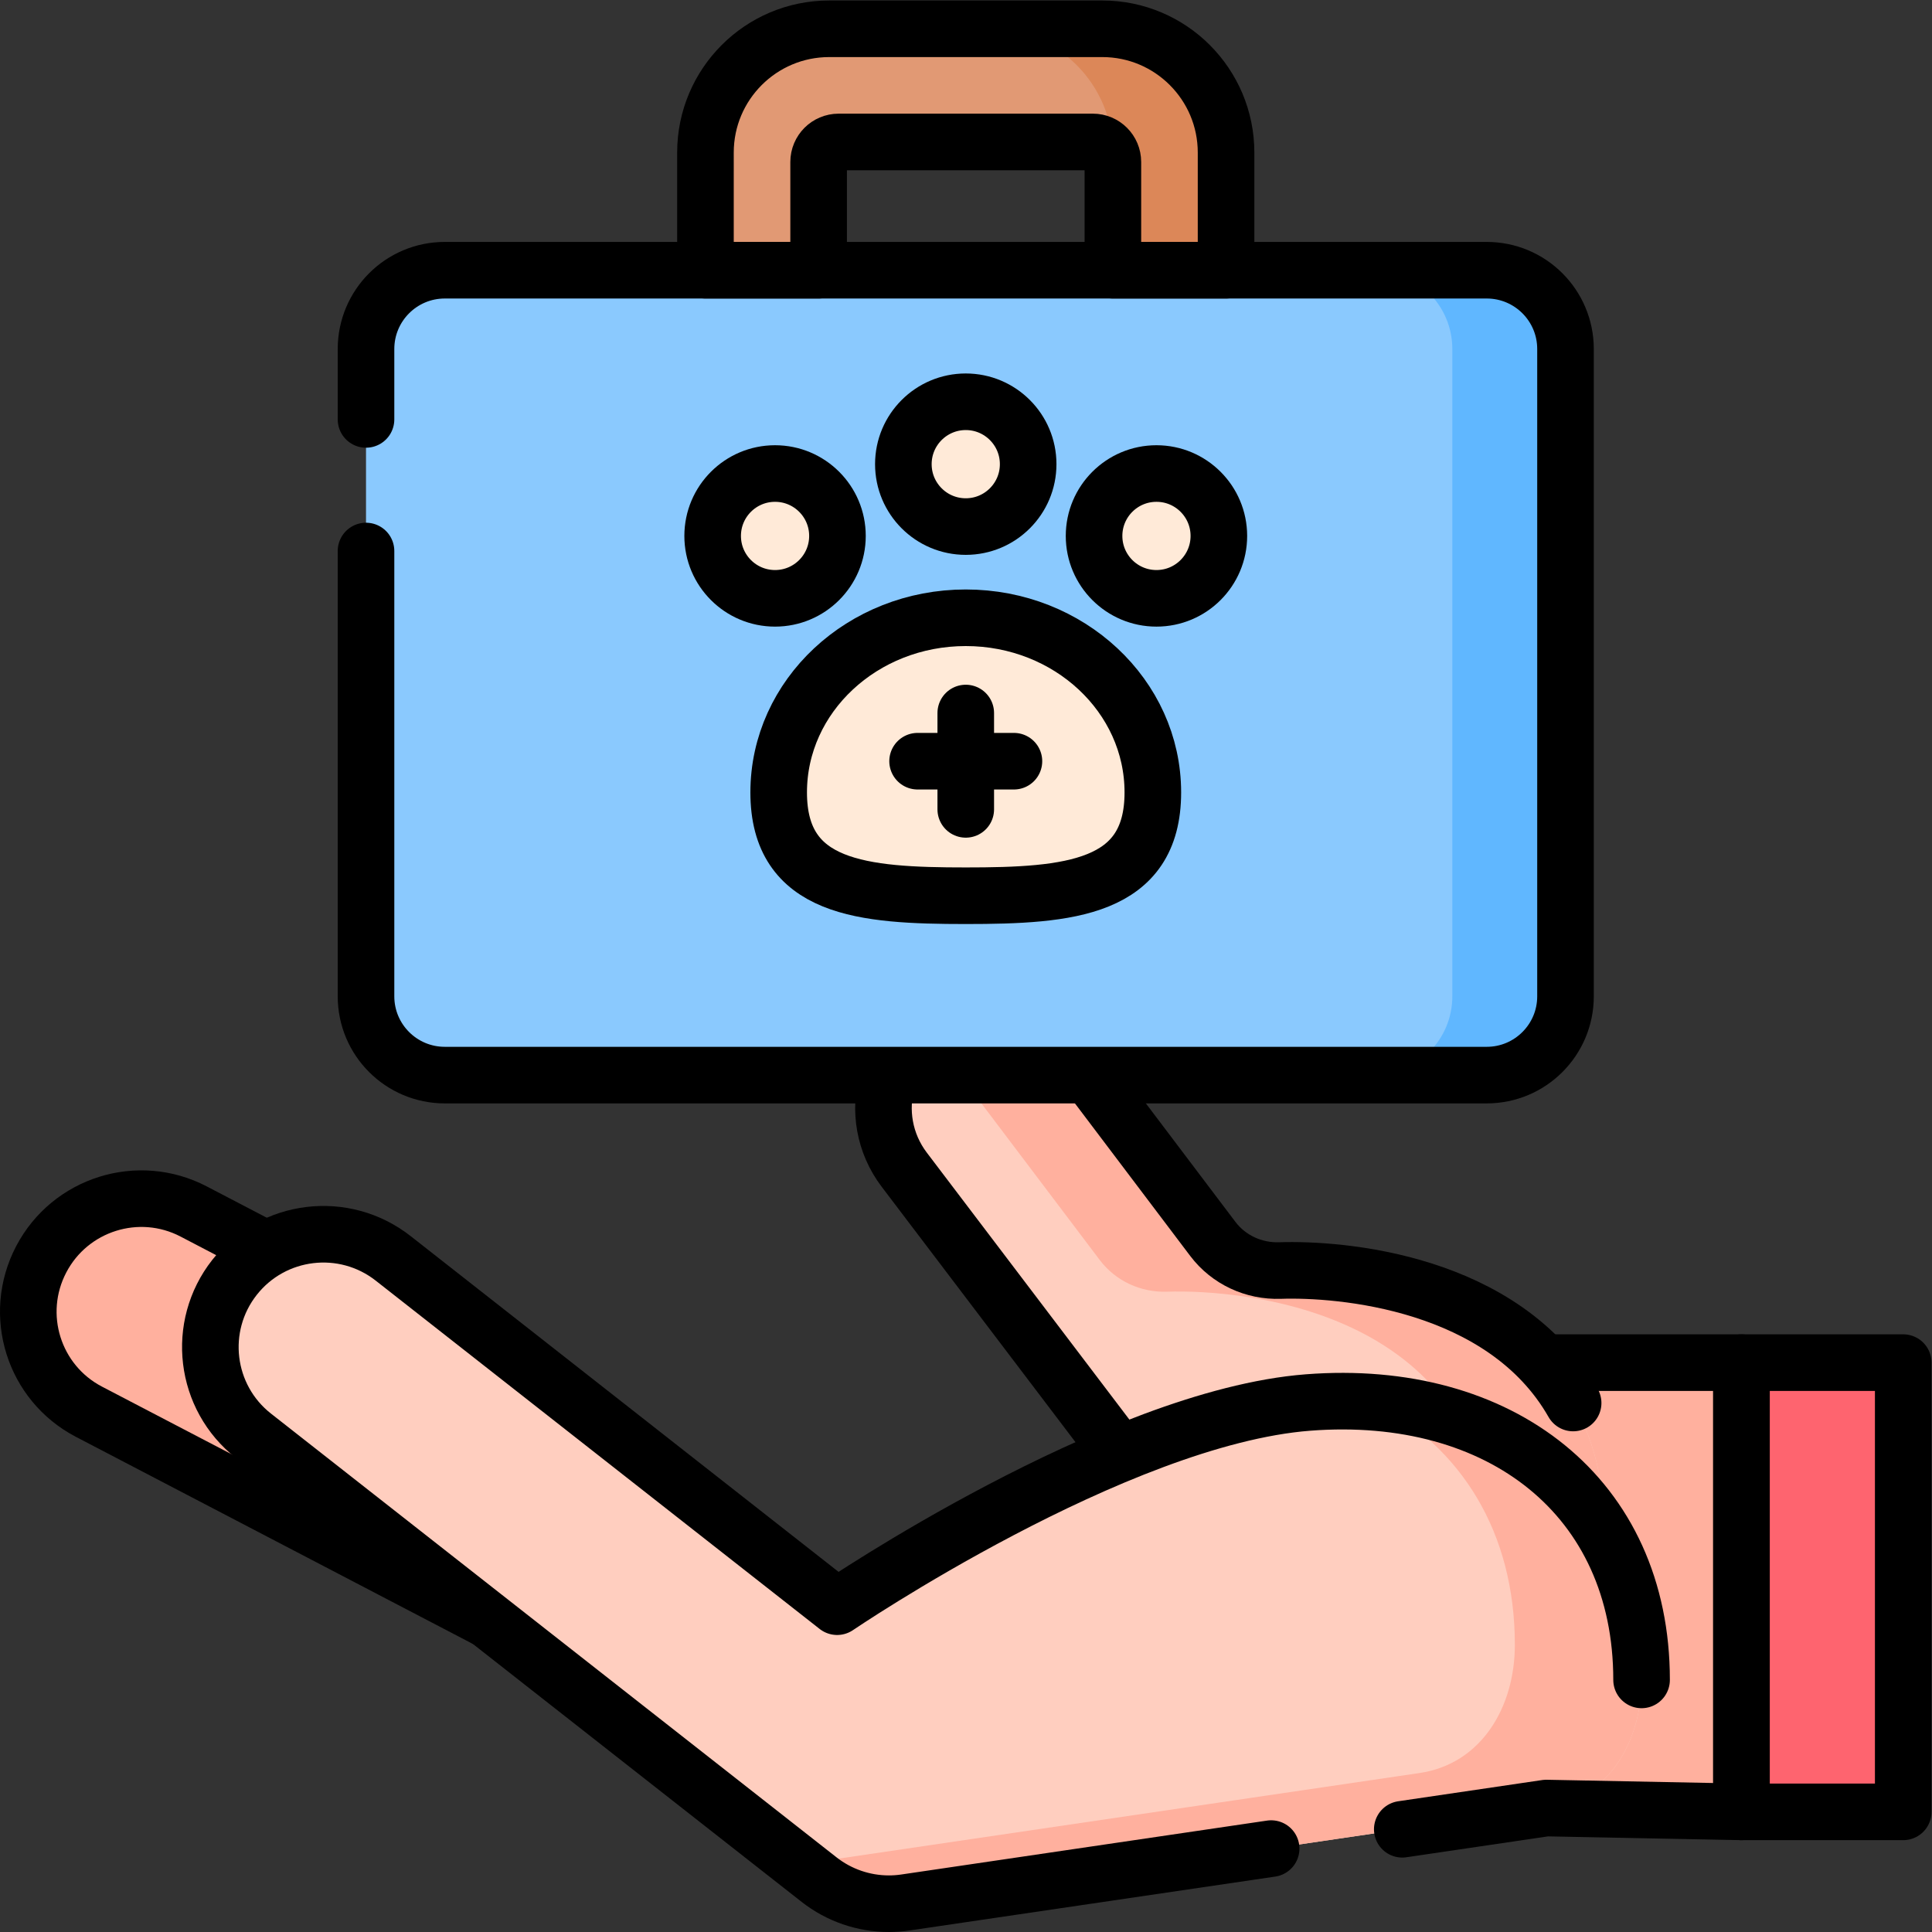
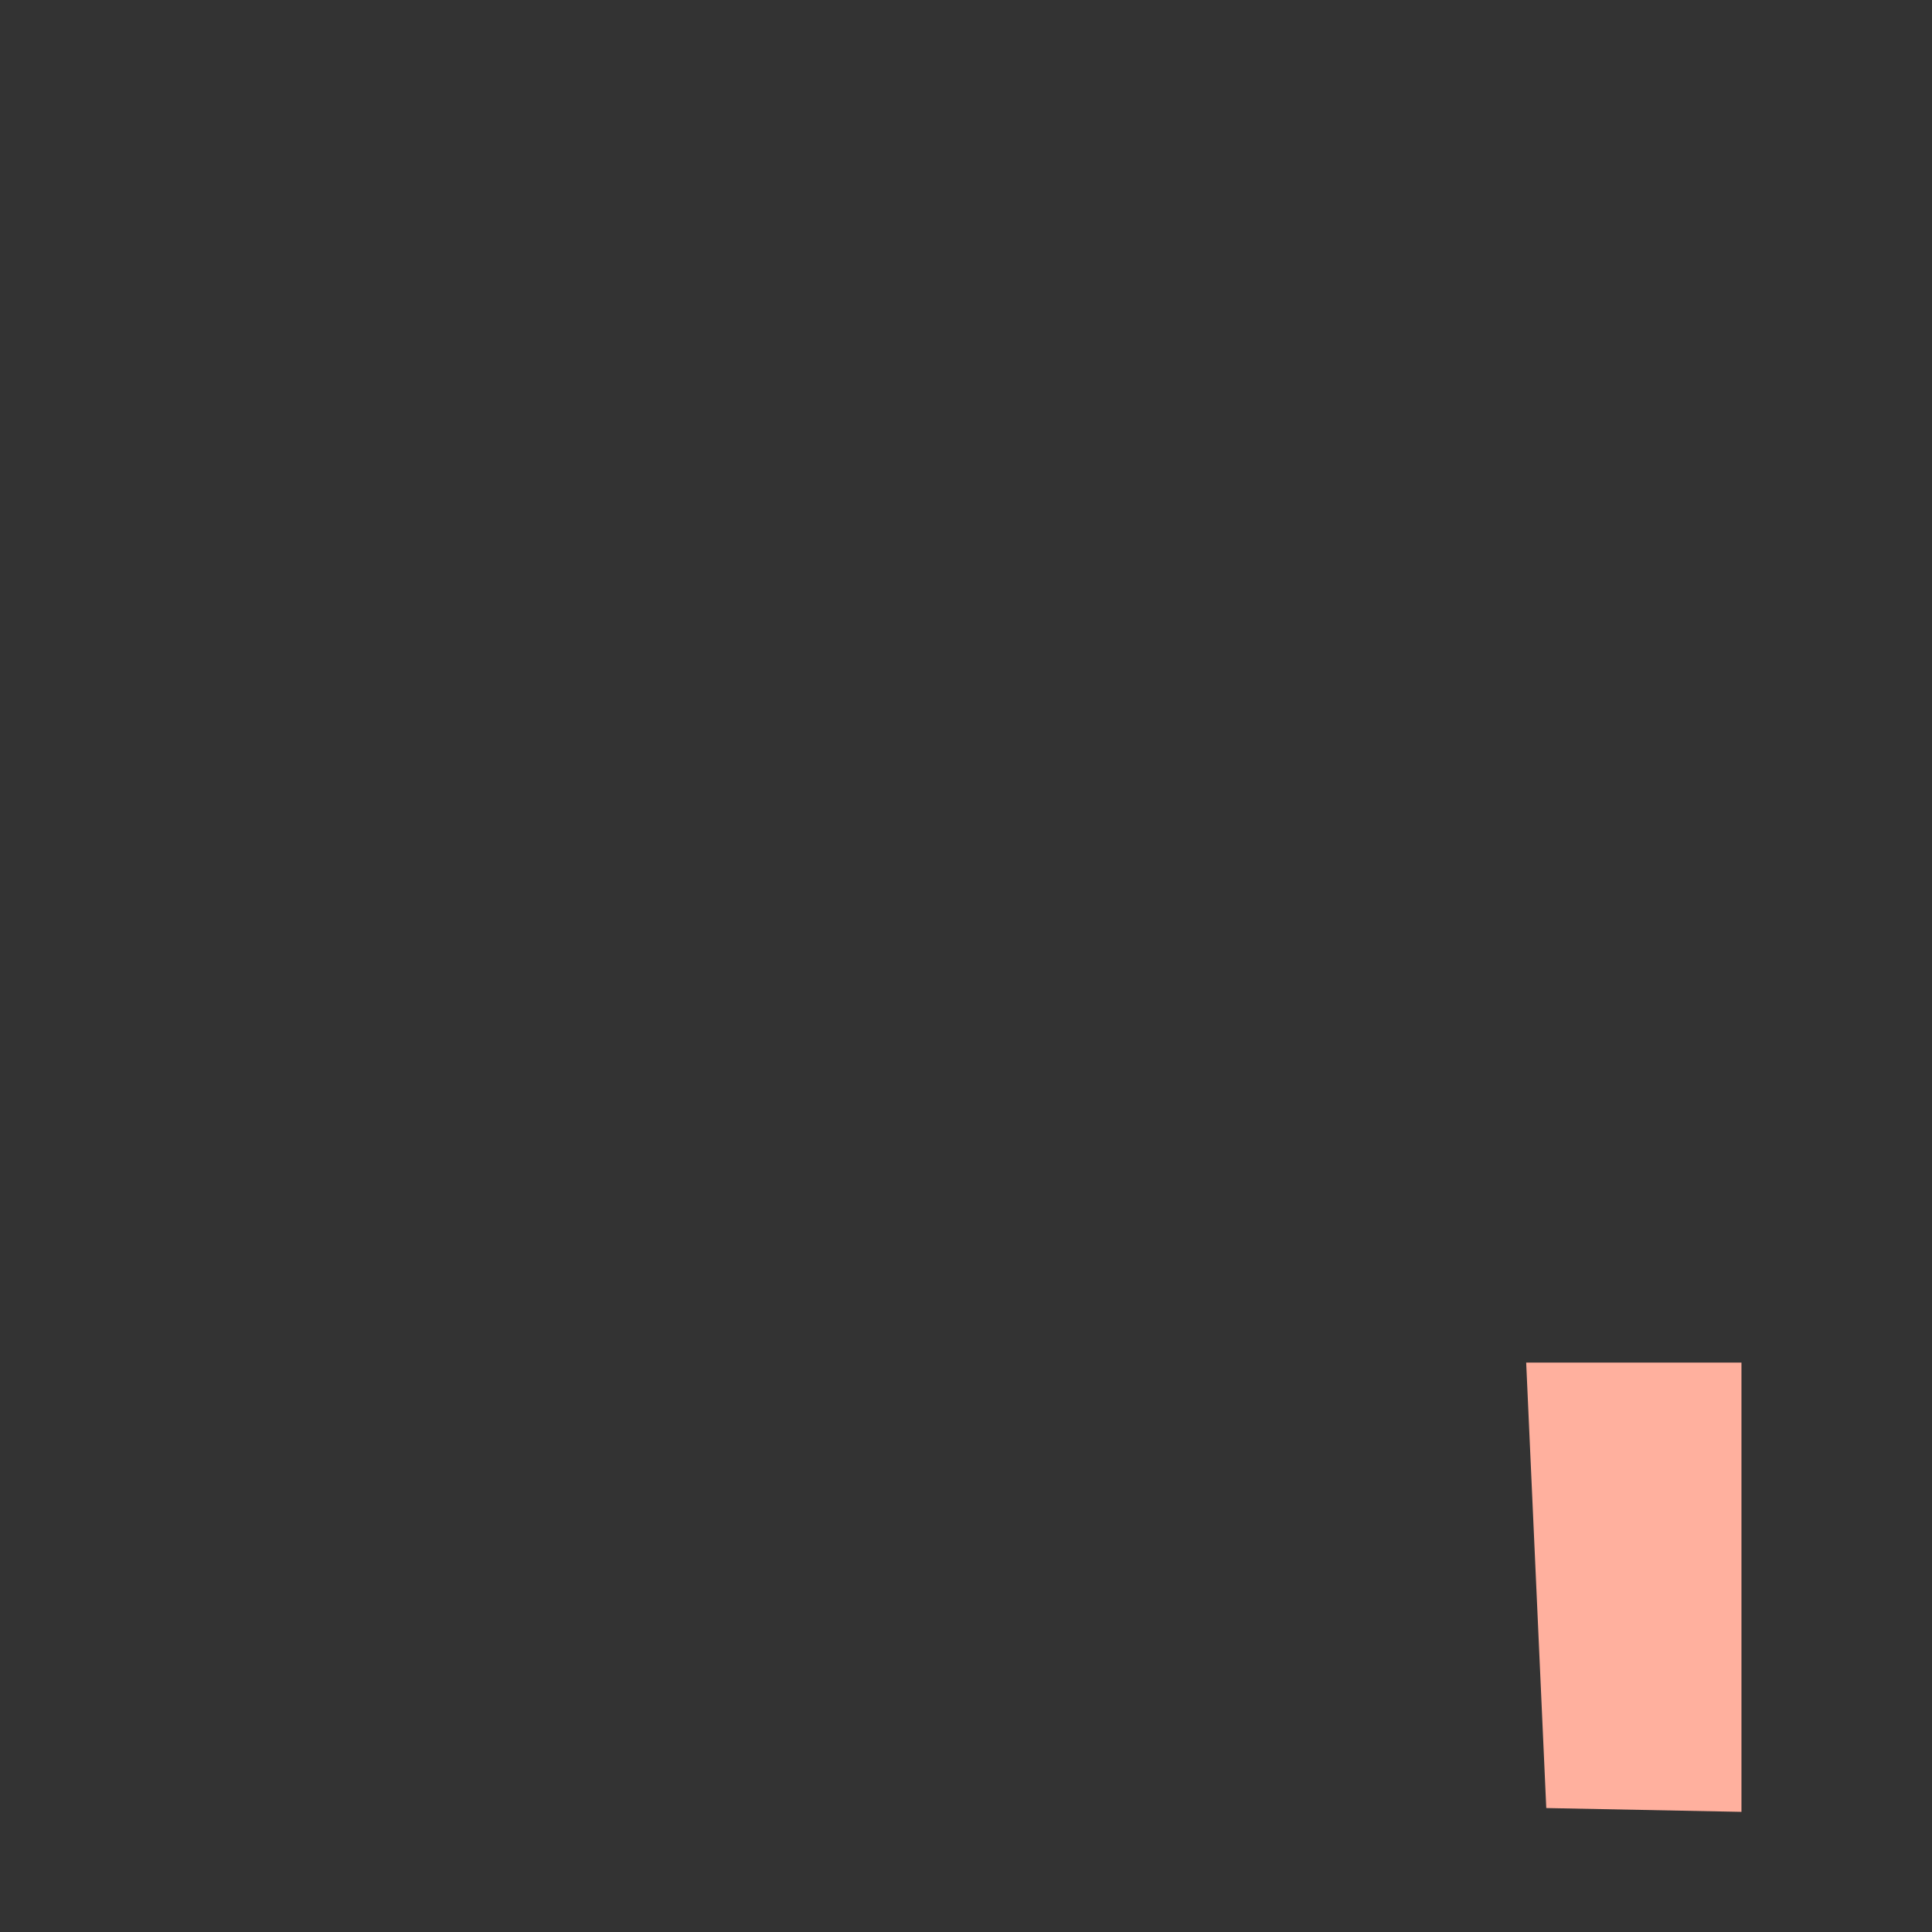
<svg xmlns="http://www.w3.org/2000/svg" version="1.1" id="svg8556" xml:space="preserve" width="682.667" height="682.667" viewBox="0 0 682.667 682.667">
  <rect x="0" y="0" width="682.667" height="682.667" fill="#333333" stroke="none" />
  <defs id="defs8560">
    <clipPath clipPathUnits="userSpaceOnUse" id="clipPath8574">
-       <path d="M 0,512 H 512 V 0 H 0 Z" id="path8572" />
-     </clipPath>
+       </clipPath>
  </defs>
  <g id="g8562" transform="matrix(1.333,0,0,-1.333,0,682.667)">
    <g id="g8564" transform="translate(409.88,32.857)">
      <path d="M 0,0 51.741,-1.011 V 118.072 H -5.324 Z" style="fill:#ffb09e;fill-opacity:1;fill-rule:nonzero;stroke:none" id="path8566" />
    </g>
    <g id="g8568">
      <g id="g8570" clip-path="url(#clipPath8574)">
        <g id="g8576" transform="translate(339.314,175.338)">
          <path d="m 0,0 c -6.964,-0.237 -13.63,2.832 -17.83,8.39 l -38.521,50.976 c -9.045,11.97 -26.091,14.349 -38.046,5.311 -11.937,-9.026 -14.273,-26.018 -5.217,-37.953 l 42.156,-55.556 36.459,-48.047 c 30.067,-39.595 56.825,-31.209 92.519,-27.546 l 14.578,34.369 C 86.098,-4.954 20.151,0.685 0,0" style="fill:#ffcebf;fill-opacity:1;fill-rule:nonzero;stroke:none" id="path8578" />
        </g>
        <g id="g8580" transform="translate(339.314,175.338)">
          <path d="m 0,0 c -6.964,-0.237 -13.63,2.832 -17.83,8.39 l -38.521,50.976 c -9.045,11.97 -26.091,14.35 -38.046,5.311 v 0 c -0.982,-0.743 -1.894,-1.545 -2.745,-2.389 4.151,-1.803 7.911,-4.663 10.834,-8.53 L -47.787,2.782 c 4.2,-5.559 10.866,-8.627 17.83,-8.391 20.15,0.686 86.097,-4.953 86.097,-70.055 l -13.504,-31.839 c 9.083,0.581 18.613,2.024 28.884,3.078 l 14.577,34.37 C 86.097,-4.954 20.151,0.685 0,0" style="fill:#ffb09e;fill-opacity:1;fill-rule:nonzero;stroke:none" id="path8582" />
        </g>
        <g id="g8584" transform="translate(159.313,134.659)">
          <path d="m 0,0 -107.983,56.335 c -14.654,7.646 -32.747,1.959 -40.413,-12.697 -7.665,-14.658 -2,-32.738 12.654,-40.383 L -27.759,-53.08 c 11.552,-6.027 25.24,-3.77 34.274,4.636 2.425,2.257 4.516,4.959 6.138,8.061 C 20.319,-25.725 14.654,-7.645 0,0" style="fill:#ffb09e;fill-opacity:1;fill-rule:nonzero;stroke:none" id="path8586" />
        </g>
        <g id="g8588" transform="translate(435.143,66.824)">
          <path d="M 0,0 C 0,48.48 -37.441,77.47 -88.413,73.532 -139.384,69.594 -213.242,19.408 -213.242,19.408 l -117.677,92.331 c -13.011,10.208 -31.842,7.949 -42.064,-5.044 -10.221,-12.994 -7.96,-31.803 5.051,-42.011 L -218.03,-52.932 c 5.311,-4.167 11.837,-6.392 18.506,-6.392 1.455,0 2.917,0.106 4.374,0.32 l 113.893,16.785 55.993,8.252 C -8.896,-31.554 0,-16.524 0,0" style="fill:#ffcebf;fill-opacity:1;fill-rule:nonzero;stroke:none" id="path8590" />
        </g>
        <g id="g8592" transform="translate(364.497,140.359)">
          <path d="m 0,0 c 22.831,-11.93 37.055,-34.384 37.055,-64.251 0,-16.525 -8.895,-31.555 -25.264,-33.967 l -55.993,-8.252 -108.322,-15.964 5.141,-4.033 c 5.311,-4.167 11.836,-6.392 18.506,-6.392 1.455,0 2.917,0.106 4.374,0.32 l 113.893,16.785 55.993,8.252 c 16.368,2.413 25.264,17.443 25.264,33.967 C 70.647,-30.889 41.669,-3.336 0,0" style="fill:#ffb09e;fill-opacity:1;fill-rule:nonzero;stroke:none" id="path8594" />
        </g>
        <path d="M 504.5,31.846 H 461.62 V 150.929 H 504.5 Z" style="fill:#fe646f;fill-opacity:1;fill-rule:nonzero;stroke:none" id="path8596" />
        <g id="g8598" transform="translate(394.093,227.141)">
          <path d="m 0,0 h -276.186 c -11.535,0 -20.886,9.351 -20.886,20.885 v 171.588 c 0,11.534 9.351,20.885 20.886,20.885 H 0 c 11.534,0 20.885,-9.351 20.885,-20.885 V 20.885 C 20.885,9.351 11.534,0 0,0" style="fill:#8ac9fe;fill-opacity:1;fill-rule:nonzero;stroke:none" id="path8600" />
        </g>
        <g id="g8602" transform="translate(394.093,440.499)">
          <path d="m 0,0 h -30 c 11.534,0 20.885,-9.351 20.885,-20.885 v -171.588 c 0,-11.534 -9.351,-20.885 -20.885,-20.885 H 0 c 11.534,0 20.885,9.351 20.885,20.885 V -20.885 C 20.885,-9.351 11.534,0 0,0" style="fill:#60b7ff;fill-opacity:1;fill-rule:nonzero;stroke:none" id="path8604" />
        </g>
        <g id="g8606" transform="translate(325,471.683)">
-           <path d="m 0,0 v -31.183 h -30 v 28.696 c 0,2.929 -2.375,5.304 -5.305,5.304 h -67.39 c -2.93,0 -5.305,-2.375 -5.305,-5.304 v -28.696 h -30 V 0 c 0,18.125 14.693,32.817 32.817,32.817 h 72.366 C -14.693,32.817 0,18.125 0,0" style="fill:#e19974;fill-opacity:1;fill-rule:nonzero;stroke:none" id="path8608" />
+           <path d="m 0,0 v -31.183 h -30 v 28.696 h -67.39 c -2.93,0 -5.305,-2.375 -5.305,-5.304 v -28.696 h -30 V 0 c 0,18.125 14.693,32.817 32.817,32.817 h 72.366 C -14.693,32.817 0,18.125 0,0" style="fill:#e19974;fill-opacity:1;fill-rule:nonzero;stroke:none" id="path8608" />
        </g>
        <g id="g8610" transform="translate(292.183,504.5)">
          <path d="M 0,0 H -30 C -11.875,0 2.818,-14.693 2.818,-32.818 V -64 h 30 v 31.182 C 32.818,-14.693 18.125,0 0,0" style="fill:#dc8758;fill-opacity:1;fill-rule:nonzero;stroke:none" id="path8612" />
        </g>
        <g id="g8614" transform="translate(272.541,389.089)">
-           <path d="m 0,0 c 0,-9.135 -7.406,-16.541 -16.541,-16.541 -9.135,0 -16.541,7.406 -16.541,16.541 0,9.135 7.406,16.541 16.541,16.541 C -7.406,16.541 0,9.135 0,0" style="fill:#ffead8;fill-opacity:1;fill-rule:nonzero;stroke:none" id="path8616" />
-         </g>
+           </g>
        <g id="g8618" transform="translate(305.591,302.076)">
-           <path d="m 0,0 c 0,-25.569 -22.203,-27.385 -49.591,-27.385 -27.389,0 -49.591,1.816 -49.591,27.385 0,25.569 22.202,46.297 49.591,46.297 C -22.203,46.297 0,25.569 0,0" style="fill:#ffead8;fill-opacity:1;fill-rule:nonzero;stroke:none" id="path8620" />
-         </g>
+           </g>
        <g id="g8622" transform="translate(221.99,370.066)">
-           <path d="m 0,0 c 0,-9.135 -7.406,-16.541 -16.541,-16.541 -9.135,0 -16.541,7.406 -16.541,16.541 0,9.135 7.406,16.541 16.541,16.541 C -7.406,16.541 0,9.135 0,0" style="fill:#ffead8;fill-opacity:1;fill-rule:nonzero;stroke:none" id="path8624" />
-         </g>
+           </g>
        <g id="g8626" transform="translate(323.092,370.066)">
          <path d="m 0,0 c 0,-9.135 -7.406,-16.541 -16.541,-16.541 -9.135,0 -16.541,7.406 -16.541,16.541 0,9.135 7.406,16.541 16.541,16.541 C -7.406,16.541 0,9.135 0,0" style="fill:#ffead8;fill-opacity:1;fill-rule:nonzero;stroke:none" id="path8628" />
        </g>
        <g id="g8630" transform="translate(235.203,225.805)">
          <path d="M 0,0 C -2.225,-7.891 -0.849,-16.698 4.497,-23.743 L 46.653,-79.299 60.87,-98.035" style="fill:none;stroke:#000000;stroke-width:15;stroke-linecap:round;stroke-linejoin:round;stroke-miterlimit:10;stroke-dasharray:none;stroke-opacity:1" id="path8632" />
        </g>
        <g id="g8634" transform="translate(417.002,140.224)">
          <path d="m 0,0 c -18.429,32.338 -61.977,35.647 -77.687,35.113 -6.964,-0.236 -13.63,2.832 -17.83,8.391 l -31.796,42.076" style="fill:none;stroke:#000000;stroke-width:15;stroke-linecap:round;stroke-linejoin:round;stroke-miterlimit:10;stroke-dasharray:none;stroke-opacity:1" id="path8636" />
        </g>
        <g id="g8638" transform="translate(69.733,181.393)">
          <path d="m 0,0 -18.404,9.601 c -14.654,7.646 -32.747,1.959 -40.412,-12.697 -7.666,-14.658 -2,-32.738 12.653,-40.383 l 105.18,-54.873" style="fill:none;stroke:#000000;stroke-width:15;stroke-linecap:round;stroke-linejoin:round;stroke-miterlimit:10;stroke-dasharray:none;stroke-opacity:1" id="path8640" />
        </g>
        <g id="g8642" transform="translate(371.709,27.232)">
          <path d="M 0,0 38.17,5.625 89.911,4.614 V 123.698 H 38.624" style="fill:none;stroke:#000000;stroke-width:15;stroke-linecap:round;stroke-linejoin:round;stroke-miterlimit:10;stroke-dasharray:none;stroke-opacity:1" id="path8644" />
        </g>
        <g id="g8646" transform="translate(435.143,66.824)">
          <path d="M 0,0 C 0,48.48 -37.441,77.47 -88.413,73.532 -139.384,69.594 -213.242,19.408 -213.242,19.408 l -117.677,92.331 c -13.011,10.208 -31.842,7.949 -42.064,-5.044 -10.221,-12.994 -7.96,-31.803 5.051,-42.011 L -218.03,-52.932 c 5.311,-4.167 11.837,-6.392 18.506,-6.392 1.455,0 2.917,0.106 4.374,0.32 l 96.958,14.289" style="fill:none;stroke:#000000;stroke-width:15;stroke-linecap:round;stroke-linejoin:round;stroke-miterlimit:10;stroke-dasharray:none;stroke-opacity:1" id="path8648" />
        </g>
        <path d="M 504.5,31.846 H 461.62 V 150.929 H 504.5 Z" style="fill:none;stroke:#000000;stroke-width:15;stroke-linecap:round;stroke-linejoin:round;stroke-miterlimit:10;stroke-dasharray:none;stroke-opacity:1" id="path8650" />
        <g id="g8652" transform="translate(305.591,302.076)">
          <path d="m 0,0 c 0,-25.569 -22.203,-27.385 -49.591,-27.385 -27.389,0 -49.591,1.816 -49.591,27.385 0,25.569 22.202,46.297 49.591,46.297 C -22.203,46.297 0,25.569 0,0 Z" style="fill:none;stroke:#000000;stroke-width:15;stroke-linecap:round;stroke-linejoin:round;stroke-miterlimit:10;stroke-dasharray:none;stroke-opacity:1" id="path8654" />
        </g>
        <g id="g8656" transform="translate(272.541,389.089)">
          <path d="m 0,0 c 0,-9.135 -7.406,-16.541 -16.541,-16.541 -9.135,0 -16.541,7.406 -16.541,16.541 0,9.135 7.406,16.541 16.541,16.541 C -7.406,16.541 0,9.135 0,0 Z" style="fill:none;stroke:#000000;stroke-width:15;stroke-linecap:round;stroke-linejoin:round;stroke-miterlimit:10;stroke-dasharray:none;stroke-opacity:1" id="path8658" />
        </g>
        <g id="g8660" transform="translate(221.99,370.066)">
          <path d="m 0,0 c 0,-9.135 -7.406,-16.541 -16.541,-16.541 -9.135,0 -16.541,7.406 -16.541,16.541 0,9.135 7.406,16.541 16.541,16.541 C -7.406,16.541 0,9.135 0,0 Z" style="fill:none;stroke:#000000;stroke-width:15;stroke-linecap:round;stroke-linejoin:round;stroke-miterlimit:10;stroke-dasharray:none;stroke-opacity:1" id="path8662" />
        </g>
        <g id="g8664" transform="translate(323.092,370.066)">
          <path d="m 0,0 c 0,-9.135 -7.406,-16.541 -16.541,-16.541 -9.135,0 -16.541,7.406 -16.541,16.541 0,9.135 7.406,16.541 16.541,16.541 C -7.406,16.541 0,9.135 0,0 Z" style="fill:none;stroke:#000000;stroke-width:15;stroke-linecap:round;stroke-linejoin:round;stroke-miterlimit:10;stroke-dasharray:none;stroke-opacity:1" id="path8666" />
        </g>
        <g id="g8668" transform="translate(97.022,400.951)">
          <path d="m 0,0 v 18.663 c 0,11.535 9.351,20.886 20.885,20.886 h 276.187 c 11.534,0 20.885,-9.351 20.885,-20.886 v -171.587 c 0,-11.535 -9.351,-20.885 -20.885,-20.885 H 20.885 C 9.351,-173.809 0,-164.459 0,-152.924 v 118.04" style="fill:none;stroke:#000000;stroke-width:15;stroke-linecap:round;stroke-linejoin:round;stroke-miterlimit:10;stroke-dasharray:none;stroke-opacity:1" id="path8670" />
        </g>
        <g id="g8672" transform="translate(325,471.683)">
          <path d="m 0,0 v -31.183 h -30 v 28.696 c 0,2.929 -2.375,5.304 -5.305,5.304 h -67.39 c -2.93,0 -5.305,-2.375 -5.305,-5.304 v -28.696 h -30 V 0 c 0,18.125 14.693,32.817 32.817,32.817 h 72.366 C -14.693,32.817 0,18.125 0,0 Z" style="fill:none;stroke:#000000;stroke-width:15;stroke-linecap:round;stroke-linejoin:round;stroke-miterlimit:10;stroke-dasharray:none;stroke-opacity:1" id="path8674" />
        </g>
        <g id="g8676" transform="translate(256,323.122)">
          <path d="M 0,0 V -25.538" style="fill:none;stroke:#000000;stroke-width:15;stroke-linecap:round;stroke-linejoin:round;stroke-miterlimit:10;stroke-dasharray:none;stroke-opacity:1" id="path8678" />
        </g>
        <g id="g8680" transform="translate(268.769,310.352)">
          <path d="M 0,0 H -25.538" style="fill:none;stroke:#000000;stroke-width:15;stroke-linecap:round;stroke-linejoin:round;stroke-miterlimit:10;stroke-dasharray:none;stroke-opacity:1" id="path8682" />
        </g>
      </g>
    </g>
  </g>
</svg>